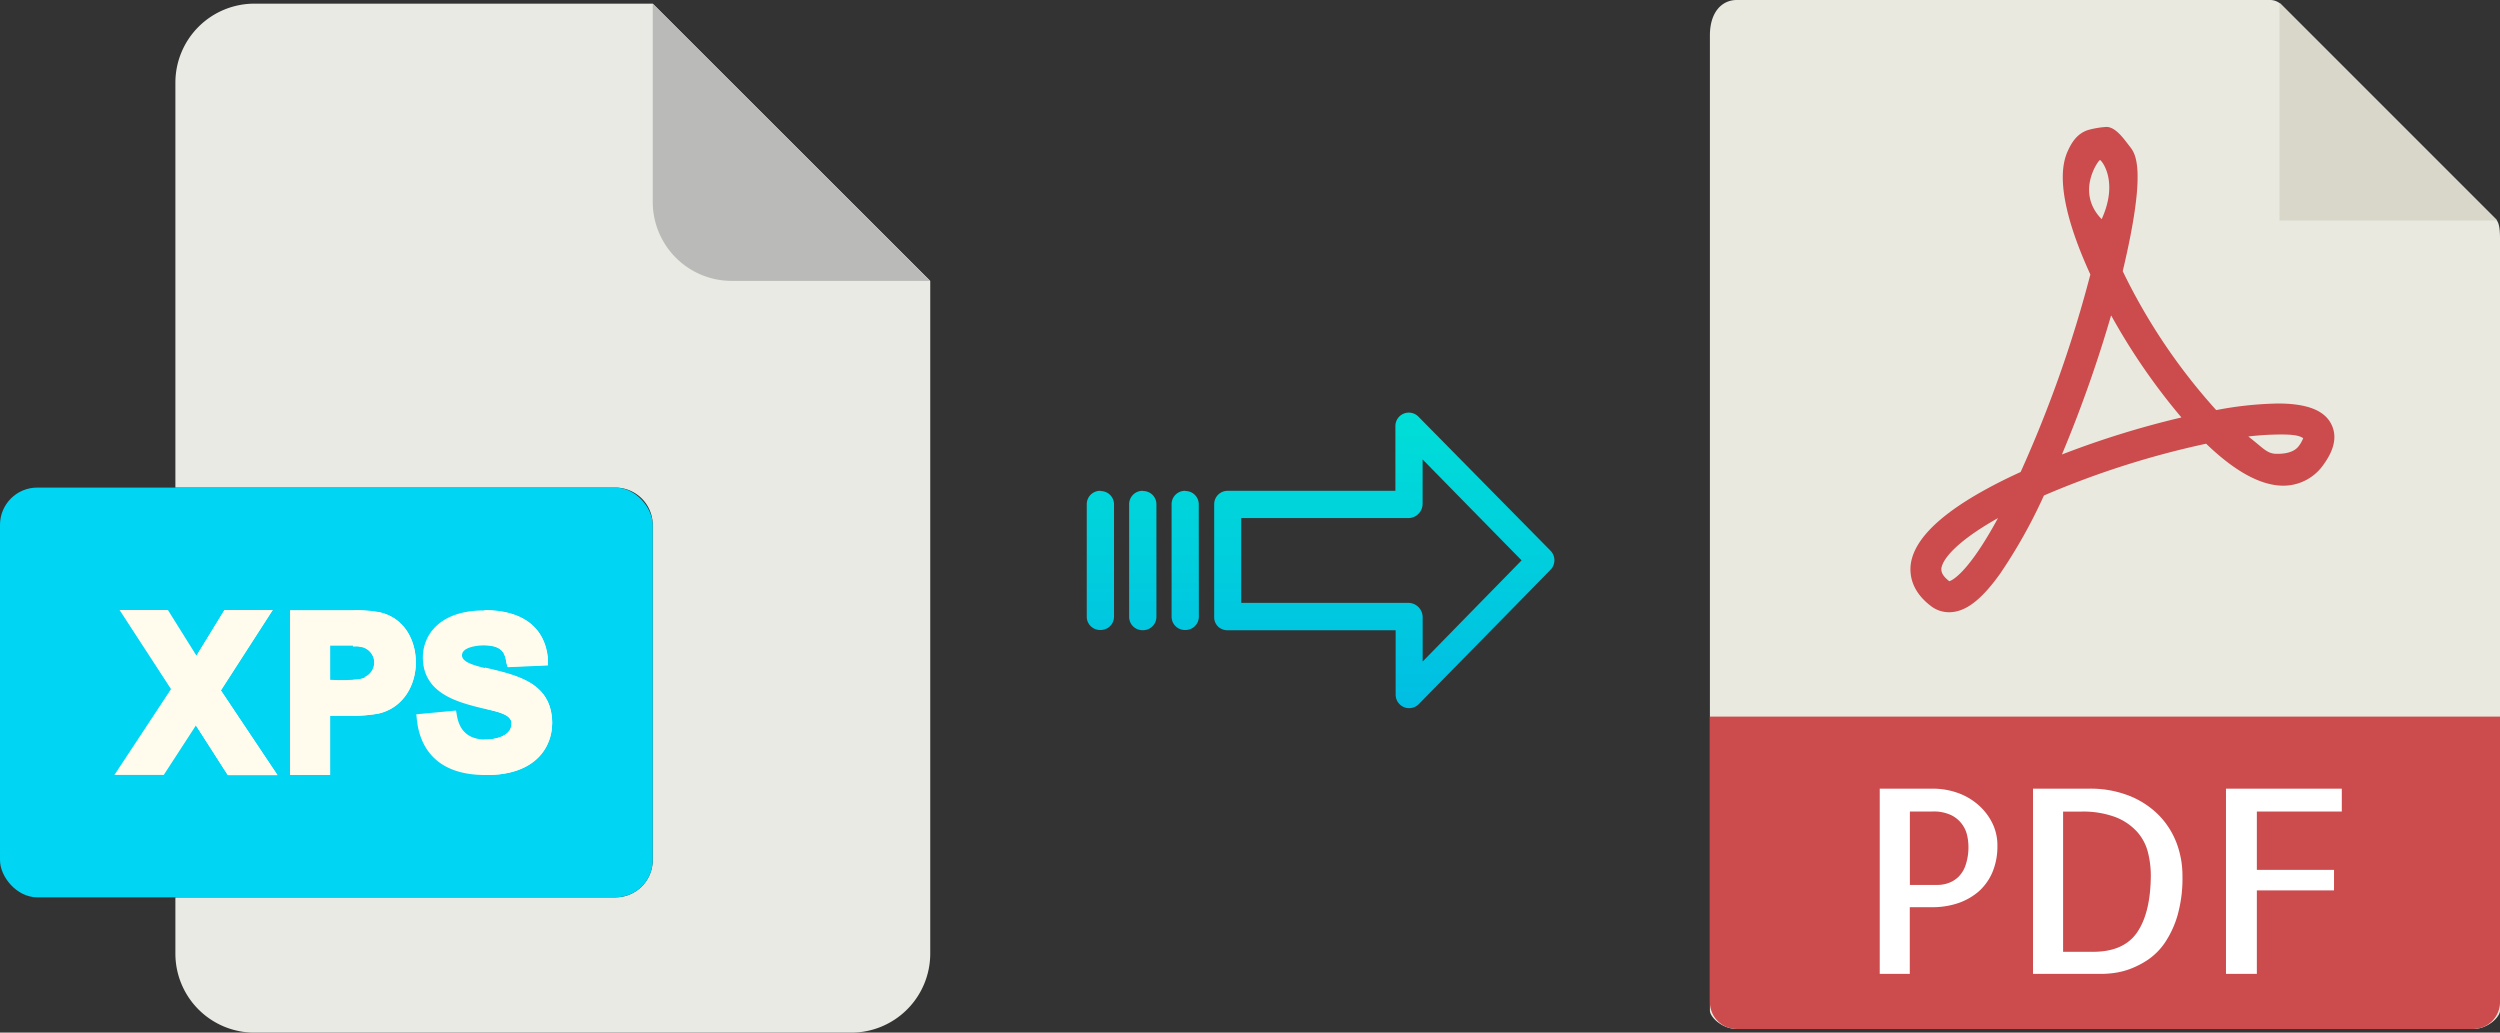
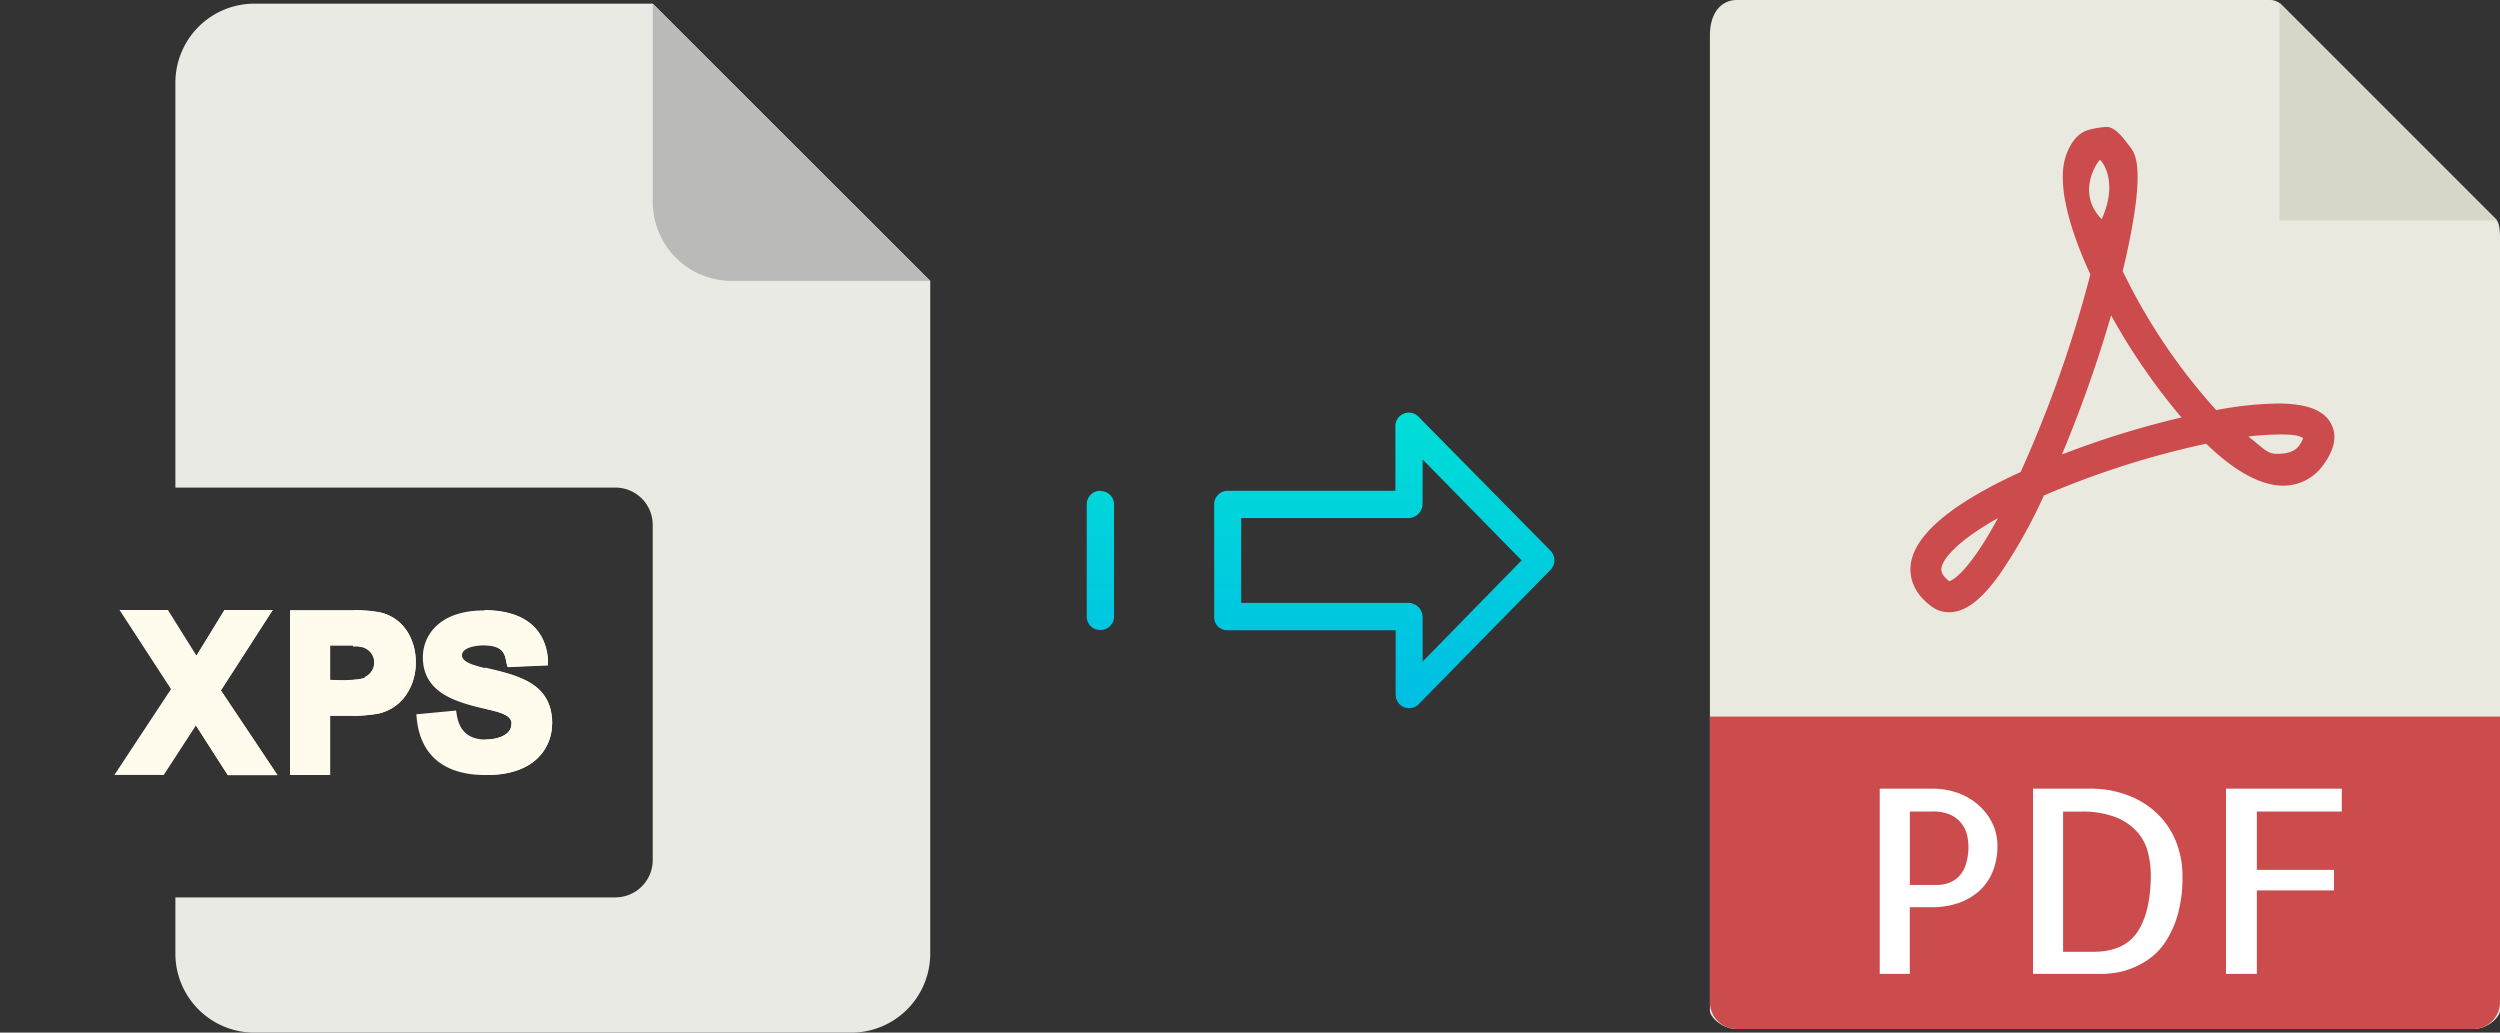
<svg xmlns="http://www.w3.org/2000/svg" xmlns:xlink="http://www.w3.org/1999/xlink" viewBox="0 0 485.92 200.71">
  <rect x="0" y="0" width="485.92" height="200.71" fill="#333333" stroke="none" />
  <defs>
    <style>.cls-1{fill:#e9e9e0;}.cls-2{fill:#d9d7ca;}.cls-3{fill:#cc4b4c;}.cls-4{fill:#fff;}.cls-5{fill:#eaeae4;}.cls-6{fill:#babab9;}.cls-7{fill:#00d5f4;}.cls-8{fill:#fffcee;}.cls-9{fill:url(#linear-gradient);}.cls-10{fill:url(#linear-gradient-2);}.cls-11{fill:url(#linear-gradient-3);}.cls-12{fill:url(#linear-gradient-4);}</style>
    <linearGradient id="linear-gradient" x1="269.01" y1="136.51" x2="269.01" y2="17.31" gradientTransform="matrix(1, 0, 0, -1, 0, 186.59)" gradientUnits="userSpaceOnUse">
      <stop offset="0" stop-color="#00efd1" />
      <stop offset="1" stop-color="#00acea" />
    </linearGradient>
    <linearGradient id="linear-gradient-2" x1="230.36" y1="136.51" x2="230.36" y2="17.31" xlink:href="#linear-gradient" />
    <linearGradient id="linear-gradient-3" x1="222.12" y1="136.51" x2="222.12" y2="17.31" xlink:href="#linear-gradient" />
    <linearGradient id="linear-gradient-4" x1="213.87" y1="136.51" x2="213.87" y2="17.31" xlink:href="#linear-gradient" />
  </defs>
  <title>xps to pdf</title>
  <g id="Layer_2" data-name="Layer 2">
    <g id="Layer_5_Image" data-name="Layer 5 Image">
      <path class="cls-1" d="M441.22,0H337.57c-2.88,0-5.22,2.34-5.22,6.88V196.43c0,1.23,2.34,3.57,5.22,3.57H480.7c2.88,0,5.22-2.34,5.22-3.57V46.35c0-2.49-.33-3.29-.92-3.88L443.45.92A3.15,3.15,0,0,0,441.22,0Z" />
      <polygon class="cls-2" points="443.06 0.54 443.06 42.86 485.38 42.86 443.06 0.54" />
      <path class="cls-3" d="M378.83,119h0a5.76,5.76,0,0,1-3.46-1.16c-3.71-2.79-4.21-5.89-4-8,.65-5.81,7.84-11.9,21.38-18.1A240.08,240.08,0,0,0,406.3,53.35c-3.57-7.76-7-17.82-4.51-23.72.89-2.07,2-3.66,4-4.34a17,17,0,0,1,3.63-.62c1.8,0,3.38,2.32,4.5,3.75s3.45,4.19-1.33,24.29a114.63,114.63,0,0,0,18.17,27,69.22,69.22,0,0,1,12-1.28c5.59,0,9,1.3,10.36,4,1.14,2.22.68,4.82-1.39,7.71a9.5,9.5,0,0,1-7.93,4.26c-4.34,0-9.4-2.75-15-8.16a170.87,170.87,0,0,0-31.53,10.07,100.61,100.61,0,0,1-8.51,15.19C385.11,116.62,382,119,378.83,119Zm9.51-18.3c-7.64,4.29-10.75,7.81-11,9.8,0,.33-.13,1.19,1.54,2.47C379.44,112.81,382.55,111.39,388.34,100.71ZM437,84.84c2.91,2.24,3.62,3.37,5.52,3.37.84,0,3.22,0,4.33-1.57a6.17,6.17,0,0,0,.82-1.48c-.44-.24-1-.71-4.2-.71A55,55,0,0,0,437,84.84Zm-26.68-23.5a253.15,253.15,0,0,1-9.55,27A176.33,176.33,0,0,1,424,81.14,122.61,122.61,0,0,1,410.36,61.34Zm-2.17-30.23c-.35.12-4.75,6.28.35,11.49C411.92,35.05,408.35,31.06,408.19,31.11Z" />
      <path class="cls-3" d="M480.7,200H337.57a5.23,5.23,0,0,1-5.22-5.23V139.29H485.92v55.48A5.23,5.23,0,0,1,480.7,200Z" />
      <path class="cls-4" d="M371.22,189.29h-5.86v-36h10.35a14.47,14.47,0,0,1,4.54.73,12.25,12.25,0,0,1,4,2.2,11.39,11.39,0,0,1,2.88,3.54,9.69,9.69,0,0,1,1.1,4.66,12.89,12.89,0,0,1-.92,5,10.54,10.54,0,0,1-2.59,3.74,12,12,0,0,1-4,2.34,15.49,15.49,0,0,1-5.17.83h-4.35v13Zm0-31.55V172h5.38a6.27,6.27,0,0,0,2.12-.37,5.39,5.39,0,0,0,1.93-1.19,5.79,5.79,0,0,0,1.41-2.32,10.89,10.89,0,0,0,.54-3.69,10,10,0,0,0-.24-2,5.76,5.76,0,0,0-3.13-4,7.92,7.92,0,0,0-3.61-.7h-4.4Z" />
      <path class="cls-4" d="M424.2,170.29a26.35,26.35,0,0,1-.95,7.6,19,19,0,0,1-2.42,5.27,12.51,12.51,0,0,1-3.29,3.35,16.88,16.88,0,0,1-3.54,1.83,14.28,14.28,0,0,1-3.13.78,20.25,20.25,0,0,1-2.1.17H395.15v-36H406a20.52,20.52,0,0,1,8,1.44,16.76,16.76,0,0,1,5.72,3.83,15.77,15.77,0,0,1,3.39,5.44A18,18,0,0,1,424.2,170.29ZM406.82,185q6,0,8.59-3.81t2.64-11a18.62,18.62,0,0,0-.54-4.45,9.48,9.48,0,0,0-2.07-4,11.08,11.08,0,0,0-4.18-2.89,18,18,0,0,0-6.83-1.1H401V185Z" />
      <path class="cls-4" d="M438.66,157.74v11.33h15v4h-15v16.22h-6v-36h22.51v4.44Z" />
    </g>
    <g id="Layer_2-2" data-name="Layer 2">
      <path class="cls-5" d="M119.62,174.42H34.09v10.93a15.36,15.36,0,0,0,15.36,15.36h116a15.37,15.37,0,0,0,15.36-15.36V54.6L126.87.71H49.45A15.36,15.36,0,0,0,34.09,16.07v78.7h85.53a7.26,7.26,0,0,1,7.25,7.25h0v65.15A7.26,7.26,0,0,1,119.62,174.42Z" />
      <path class="cls-6" d="M180.76,54.6,126.87.71V39.24A15.36,15.36,0,0,0,142.23,54.6h38.53Z" />
-       <rect class="cls-7" y="94.77" width="126.87" height="79.64" rx="7.24" />
      <g id="P">
        <path class="cls-8" d="M74.15,119.06a25.6,25.6,0,0,0-5.57-.47c-.55,0-1.11,0-1.73,0H56.37v32.05h7.81V139.15c1,0,2.63,0,4.4,0a30.09,30.09,0,0,0,4.9-.43c4.54-1,7-4.94,7.3-9.07a16.67,16.67,0,0,0,0-1.73c-.26-4-2.48-7.73-6.65-8.84Zm-3.3,12.71a8.72,8.72,0,0,1-2.27.36c-1.56.09-3.42.06-4.4,0v-6.63c.92,0,2.88,0,4.4,0l.26,0c.24,0,.47,0,.68,0s.52.06.71.1a3.17,3.17,0,0,1,.62,6Z" />
        <path class="cls-8" d="M80.8,127.9a16.67,16.67,0,0,1,0,1.73c-.31,4.13-2.76,8.08-7.3,9.07a30.09,30.09,0,0,1-4.9.43v-7a8.72,8.72,0,0,0,2.27-.36,3.17,3.17,0,0,0-.62-6c-.19,0-.43-.06-.71-.1s-.44,0-.68,0l-.26,0v-7a25.6,25.6,0,0,1,5.57.47C78.32,120.17,80.54,123.94,80.8,127.9Z" />
      </g>
      <g id="X">
        <path class="cls-8" d="M53,118.57H43.63l-5.44,8.88-5.55-8.88h-9.4l10,15.37-11,16.68h9.59L38.08,141l6.2,9.66h9.65l-11-16.46Z" />
        <path class="cls-8" d="M53,118.57H43.63l-5.44,8.88-.1-.17V141l6.19,9.65h9.65l-11-16.46Z" />
      </g>
      <g id="S">
        <path class="cls-8" d="M107.31,140.64c0,4-2.65,10.13-13.15,10-13.59-.1-13-11.22-13.26-11.8l7.72-.73c.28.61.08,5.49,5.54,5.63h.25c1.84,0,5-.64,5-3.06a1.67,1.67,0,0,0,0-.34c-.3-1.54-2.74-2-5.17-2.59l-.15,0c-5-1.22-11.9-2.87-11.9-10,0-4.17,3.11-9.1,11.88-9.1h.17c10.52.07,12,6.47,12.27,9.32,0,.21,0,.41,0,.58a6.61,6.61,0,0,0,0,.79l-7.81.34a4.35,4.35,0,0,1-.17-.51c-.36-1.48-.24-3.66-4.34-3.72h-.22c-1.45,0-4.17.41-4.17,1.91,0,1.24,1.91,1.86,4.39,2.48l1.3.3c6.35,1.48,11.85,3.31,11.85,10.59Z" />
        <path class="cls-8" d="M107.31,140.64c0,4-2.65,10.13-13.15,10v-6.9h.25c1.84,0,5-.64,5-3.06a1.67,1.67,0,0,0,0-.34c-.3-1.54-2.74-2-5.17-2.59v-8l1.3.3C101.81,131.53,107.31,133.36,107.31,140.64Z" />
        <path class="cls-8" d="M106.48,129.26l-7.81.34a4.35,4.35,0,0,1-.17-.51c-.36-1.48-.24-3.66-4.34-3.72v-6.8c10.52.07,12,6.47,12.27,9.32,0,.21,0,.41,0,.58a6.61,6.61,0,0,0,0,.79Z" />
      </g>
    </g>
    <g id="Layer_3" data-name="Layer 3">
      <path class="cls-9" d="M275.71,81a2.61,2.61,0,0,0-4.49,1.85V95.4H238.61A2.6,2.6,0,0,0,236,98v22a2.5,2.5,0,0,0,.77,1.8,2.62,2.62,0,0,0,1.88.7h32.62V135a2.62,2.62,0,0,0,4.5,1.85l25.6-26.1a2.65,2.65,0,0,0,0-3.71Zm.81,47.58v-8.63a2.8,2.8,0,0,0-2.7-2.77H241.25V100.7h32.56a2.8,2.8,0,0,0,2.7-2.77V89.3l19.24,19.62Z" />
-       <path class="cls-10" d="M230.37,95.4h0A2.6,2.6,0,0,0,227.72,98v0l0,21.89a2.58,2.58,0,0,0,2.59,2.56h.06a2.6,2.6,0,0,0,2.65-2.55v0L233,98a2.58,2.58,0,0,0-2.59-2.56Z" />
-       <path class="cls-11" d="M222.12,95.4h0A2.6,2.6,0,0,0,219.47,98v21.93a2.58,2.58,0,0,0,2.58,2.56h.07a2.6,2.6,0,0,0,2.65-2.55V98a2.57,2.57,0,0,0-2.58-2.56Z" />
      <path class="cls-12" d="M213.88,95.4h0A2.6,2.6,0,0,0,211.23,98v0l0,21.89a2.58,2.58,0,0,0,2.59,2.56h.06a2.6,2.6,0,0,0,2.65-2.55v0l0-21.89a2.58,2.58,0,0,0-2.59-2.56Z" />
    </g>
  </g>
</svg>